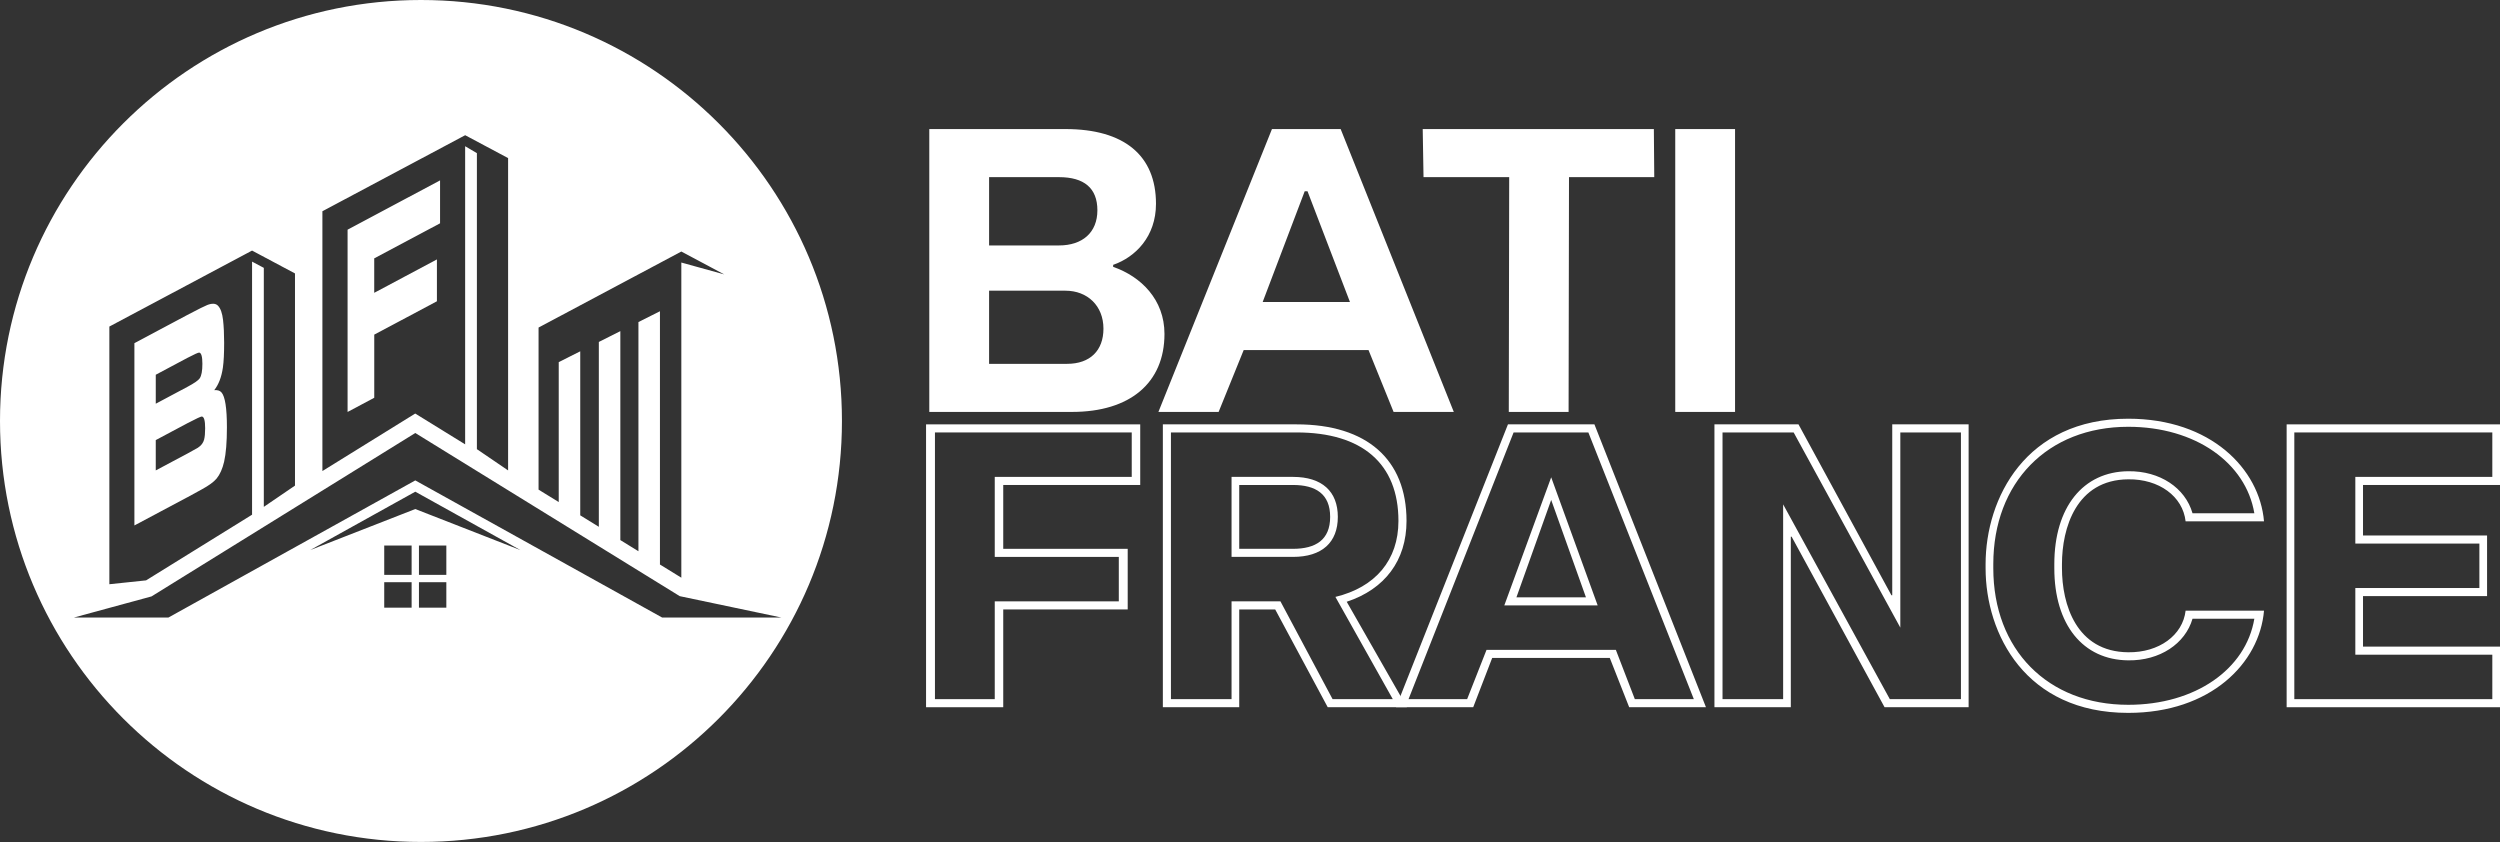
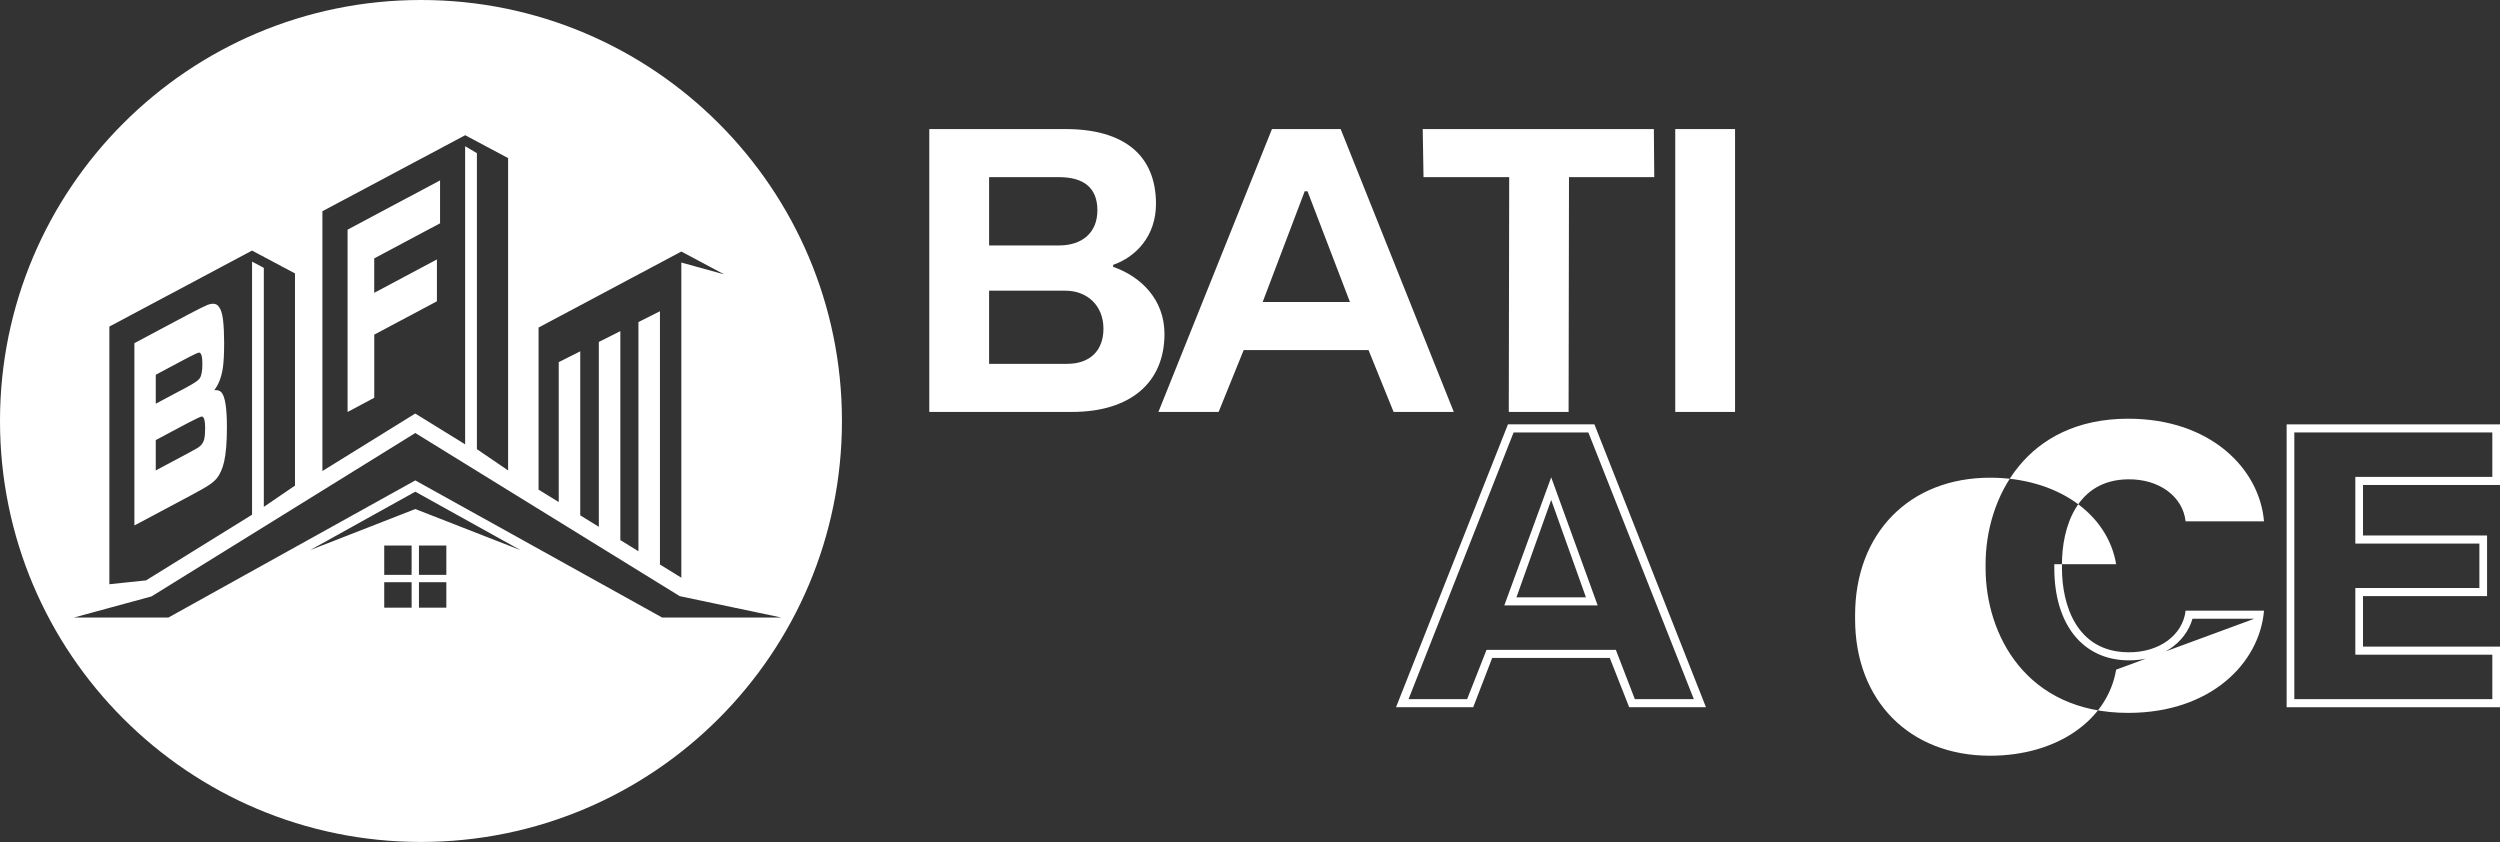
<svg xmlns="http://www.w3.org/2000/svg" id="Calque_1" data-name="Calque 1" width="804.27" height="270.87" viewBox="0 0 804.27 270.87">
  <rect x="0" y="0" width="804.27" height="270.87" fill="#333333" stroke="none" />
  <defs>
    <style>
      .cls-1 {
        fill: #fff;
      }
    </style>
  </defs>
  <g>
    <path class="cls-1" d="M60.32,159.96c1.57-.86,3.13-1.73,4.7-2.58,2.17-1.19,3.73-2.31,4.65-3.41,1.09-1.32,1.9-3.14,2.43-5.43.6-2.61.9-6.32.9-11.09,0-6.17-.59-9.88-1.74-11.2-.51-.59-1.29-.83-2.34-.73,1.42-1.8,2.35-4.22,2.79-7.29.27-1.89.4-4.55.4-7.99,0-2.79-.12-5.21-.35-7.29-.25-2.2-.79-3.72-1.63-4.6-.73-.76-1.86-.83-3.42-.24-.68.26-2.84,1.31-6.45,3.22-2.84,1.5-5.67,3.02-8.51,4.53-2.84,1.51-5.67,3.02-8.51,4.54v58.64c2.84-1.51,5.69-3.03,8.53-4.54,2.84-1.52,5.69-3.02,8.53-4.54ZM50.11,120.56c1.69-.9,3.39-1.81,5.08-2.71,1.69-.9,3.38-1.82,5.09-2.71,2.27-1.19,3.54-1.75,3.81-1.71.68.09,1.02,1.3,1.02,3.61s-.29,3.81-.85,4.66c-.43.65-1.75,1.57-3.98,2.76-1.7.91-3.4,1.81-5.09,2.71-1.69.9-3.39,1.81-5.08,2.71v-9.32ZM50.11,141.58c1.7-.9,3.4-1.81,5.1-2.72,1.7-.9,3.4-1.82,5.11-2.72,2.81-1.48,4.35-2.17,4.61-2.15.72.07,1.07,1.3,1.07,3.78,0,1.56-.11,2.77-.33,3.64-.28,1.07-.95,1.95-2.01,2.63-.33.21-1.45.84-3.34,1.86-1.7.92-3.41,1.82-5.11,2.72-1.7.91-3.4,1.81-5.1,2.72v-9.77Z" />
    <path class="cls-1" d="M140.55,83.46c-3.36,1.8-6.72,3.58-10.08,5.37-3.36,1.79-6.72,3.58-10.08,5.37v-11.08c3.53-1.88,7.06-3.76,10.59-5.64,3.53-1.88,7.06-3.76,10.59-5.64v-13.81c-4.96,2.64-9.92,5.28-14.88,7.93-4.96,2.64-9.92,5.28-14.87,7.93v58.64c1.43-.76,2.86-1.52,4.29-2.28,1.43-.76,2.86-1.52,4.29-2.29v-20.31c3.36-1.79,6.72-3.58,10.08-5.36,3.36-1.79,6.72-3.58,10.08-5.37v-13.46Z" />
    <path class="cls-1" d="M135.43,0C60.64,0,0,60.64,0,135.43s60.64,135.43,135.43,135.43,135.43-60.64,135.43-135.43S210.23,0,135.43,0ZM173.27,105.37l45.92-24.45,13.81,7.36-13.81-3.82v101.39l-6.88-4.24v-81.48l-6.92,3.48v73.73l-5.82-3.59v-67.22l-6.92,3.48v59.47l-5.98-3.69v-52.77l-6.92,3.48v45.02l-6.49-4v-52.15ZM103.73,67.95l45.92-24.45,13.81,7.36v100.48l-10.04-6.84V49.27l-3.78-2.23v95.91l-16.06-9.91-29.86,18.5v-83.59ZM35.17,105.06l45.92-24.45,13.81,7.36v68.25l-10.03,6.84v-76.89l-3.78-2.01v81.42l-34.1,21.13-11.81,1.24v-82.88ZM132.42,195.49h-8.81v-8.19h8.81v8.19ZM132.42,184.94h-8.81v-9.44h8.81v9.44ZM143.59,195.49h-8.81v-8.19h8.81v8.19ZM143.59,184.94h-8.81v-9.44h8.81v9.44ZM133.6,163.76l-33.82,13.21,33.82-18.79,33.82,18.79-33.82-13.21ZM213.02,198.67l-79.42-44.12-79.42,44.12h-30.42l24.99-6.8,84.85-52.57,85.08,52.49,32.72,6.88h-38.39Z" />
  </g>
  <g>
    <path class="cls-1" d="M298.96,132.52V41.52h43.81c18.85,0,29.12,8.45,29.12,24.05,0,10.53-6.63,17.16-13.78,19.63v.65c8.97,3.12,16.51,10.53,16.51,21.58,0,15.73-11.05,25.09-29.77,25.09h-45.89ZM318.2,78.96h22.49c7.54,0,12.35-4.16,12.35-11.31s-4.29-10.66-12.35-10.66h-22.49v21.97ZM318.2,117.05h25.09c7.41,0,11.7-4.29,11.7-11.31,0-7.41-5.2-12.22-12.22-12.22h-24.57v23.53Z" />
    <path class="cls-1" d="M372.67,132.52l36.53-91h22.1l36.4,91h-19.37l-8.06-19.89h-40.17l-8.06,19.89h-19.37ZM406.21,97.16h28.08l-13.65-35.62h-.91l-13.52,35.62Z" />
    <path class="cls-1" d="M485.39,132.52l.13-75.53h-27.56l-.26-15.47h74.36l.13,15.47h-27.43l-.13,75.53h-19.24Z" />
    <path class="cls-1" d="M538.94,132.52V41.52h19.24v91h-19.24Z" />
    <g>
-       <path class="cls-1" d="M297.92,227.52v-91h68.9v19.5h-44.07v20.54h40.04v19.5h-40.04v31.46h-24.83ZM300.78,224.92h19.24v-31.46h39.91v-14.3h-39.91v-25.74h44.07v-14.3h-63.31v85.8Z" />
-       <path class="cls-1" d="M374.1,227.52v-91h43.03c22.62,0,35.36,11.31,35.36,31.07,0,12.74-7.02,21.97-19.24,26l19.37,33.93h-25.48l-16.9-31.46h-11.57v31.46h-24.57ZM376.7,224.92h19.5v-31.46h15.73l16.77,31.46h19.37l-18.46-32.89c12.87-3.12,20.28-11.83,20.28-24.44,0-18.46-11.7-28.47-32.76-28.47h-40.43v85.8ZM396.2,179.16v-25.74h19.76c9.36,0,14.43,4.68,14.43,12.87s-5.07,12.87-14.43,12.87h-19.76ZM398.67,176.56h17.29c7.28,0,11.96-2.86,11.96-10.27s-4.68-10.27-11.96-10.27h-17.29v20.54Z" />
      <path class="cls-1" d="M449.11,227.52l36.01-91h27.82l35.88,91h-24.7l-6.24-15.86h-37.83l-6.11,15.86h-24.83ZM453.14,224.92h18.85l6.24-15.86h41.6l6.11,15.86h18.98l-33.93-85.8h-24.05l-33.8,85.8ZM483.95,194.76l15.08-41.21,14.95,41.21h-30.03ZM487.85,192.16h22.36l-11.18-31.33-11.18,31.33Z" />
-       <path class="cls-1" d="M551.55,227.52v-91h27.04l29.9,54.99h.26v-54.99h24.57v91h-27.04l-29.9-54.86h-.26v54.86h-24.57ZM554.15,224.92h19.5v-62.66l34.32,62.66h22.88v-85.8h-19.5v62.79l-34.32-62.79h-22.88v85.8Z" />
-       <path class="cls-1" d="M638.78,182.8v-1.3c0-21.19,12.87-46.8,45.89-46.8,26.52,0,42.25,16.12,43.68,33.02h-25.22c-.91-8.06-8.58-13.65-18.46-13.52-16.77.13-21.32,15.73-21.32,27.3v1.3c0,11.57,4.55,26.91,21.32,27.04,9.88.13,17.55-5.46,18.46-13.39h25.22c-1.43,16.9-17.16,32.89-43.68,32.89-33.02,0-45.89-25.35-45.89-46.54ZM725.24,199.05h-19.89c-2.34,8.06-10.53,13.52-20.67,13.39-14.56-.13-23.79-11.44-23.79-29.64v-1.3c0-18.33,9.23-29.77,23.79-29.9,10.14-.13,18.33,5.33,20.67,13.52h19.89c-2.73-16.25-18.98-27.82-40.56-27.82-26,0-43.42,17.94-43.42,44.2v1.3c0,26.13,17.42,43.94,43.42,43.94,21.58,0,37.83-11.44,40.56-27.69Z" />
+       <path class="cls-1" d="M638.78,182.8v-1.3c0-21.19,12.87-46.8,45.89-46.8,26.52,0,42.25,16.12,43.68,33.02h-25.22c-.91-8.06-8.58-13.65-18.46-13.52-16.77.13-21.32,15.73-21.32,27.3v1.3c0,11.57,4.55,26.91,21.32,27.04,9.88.13,17.55-5.46,18.46-13.39h25.22c-1.43,16.9-17.16,32.89-43.68,32.89-33.02,0-45.89-25.35-45.89-46.54ZM725.24,199.05h-19.89c-2.34,8.06-10.53,13.52-20.67,13.39-14.56-.13-23.79-11.44-23.79-29.64v-1.3h19.89c-2.73-16.25-18.98-27.82-40.56-27.82-26,0-43.42,17.94-43.42,44.2v1.3c0,26.13,17.42,43.94,43.42,43.94,21.58,0,37.83-11.44,40.56-27.69Z" />
      <path class="cls-1" d="M735.63,227.52v-91h68.64v19.5h-44.07v16.25h39.91v19.5h-39.91v16.25h44.07v19.5h-68.64ZM738.1,224.92h63.7v-14.3h-44.07v-21.45h39.91v-14.3h-39.91v-21.45h44.07v-14.3h-63.7v85.8Z" />
    </g>
  </g>
</svg>